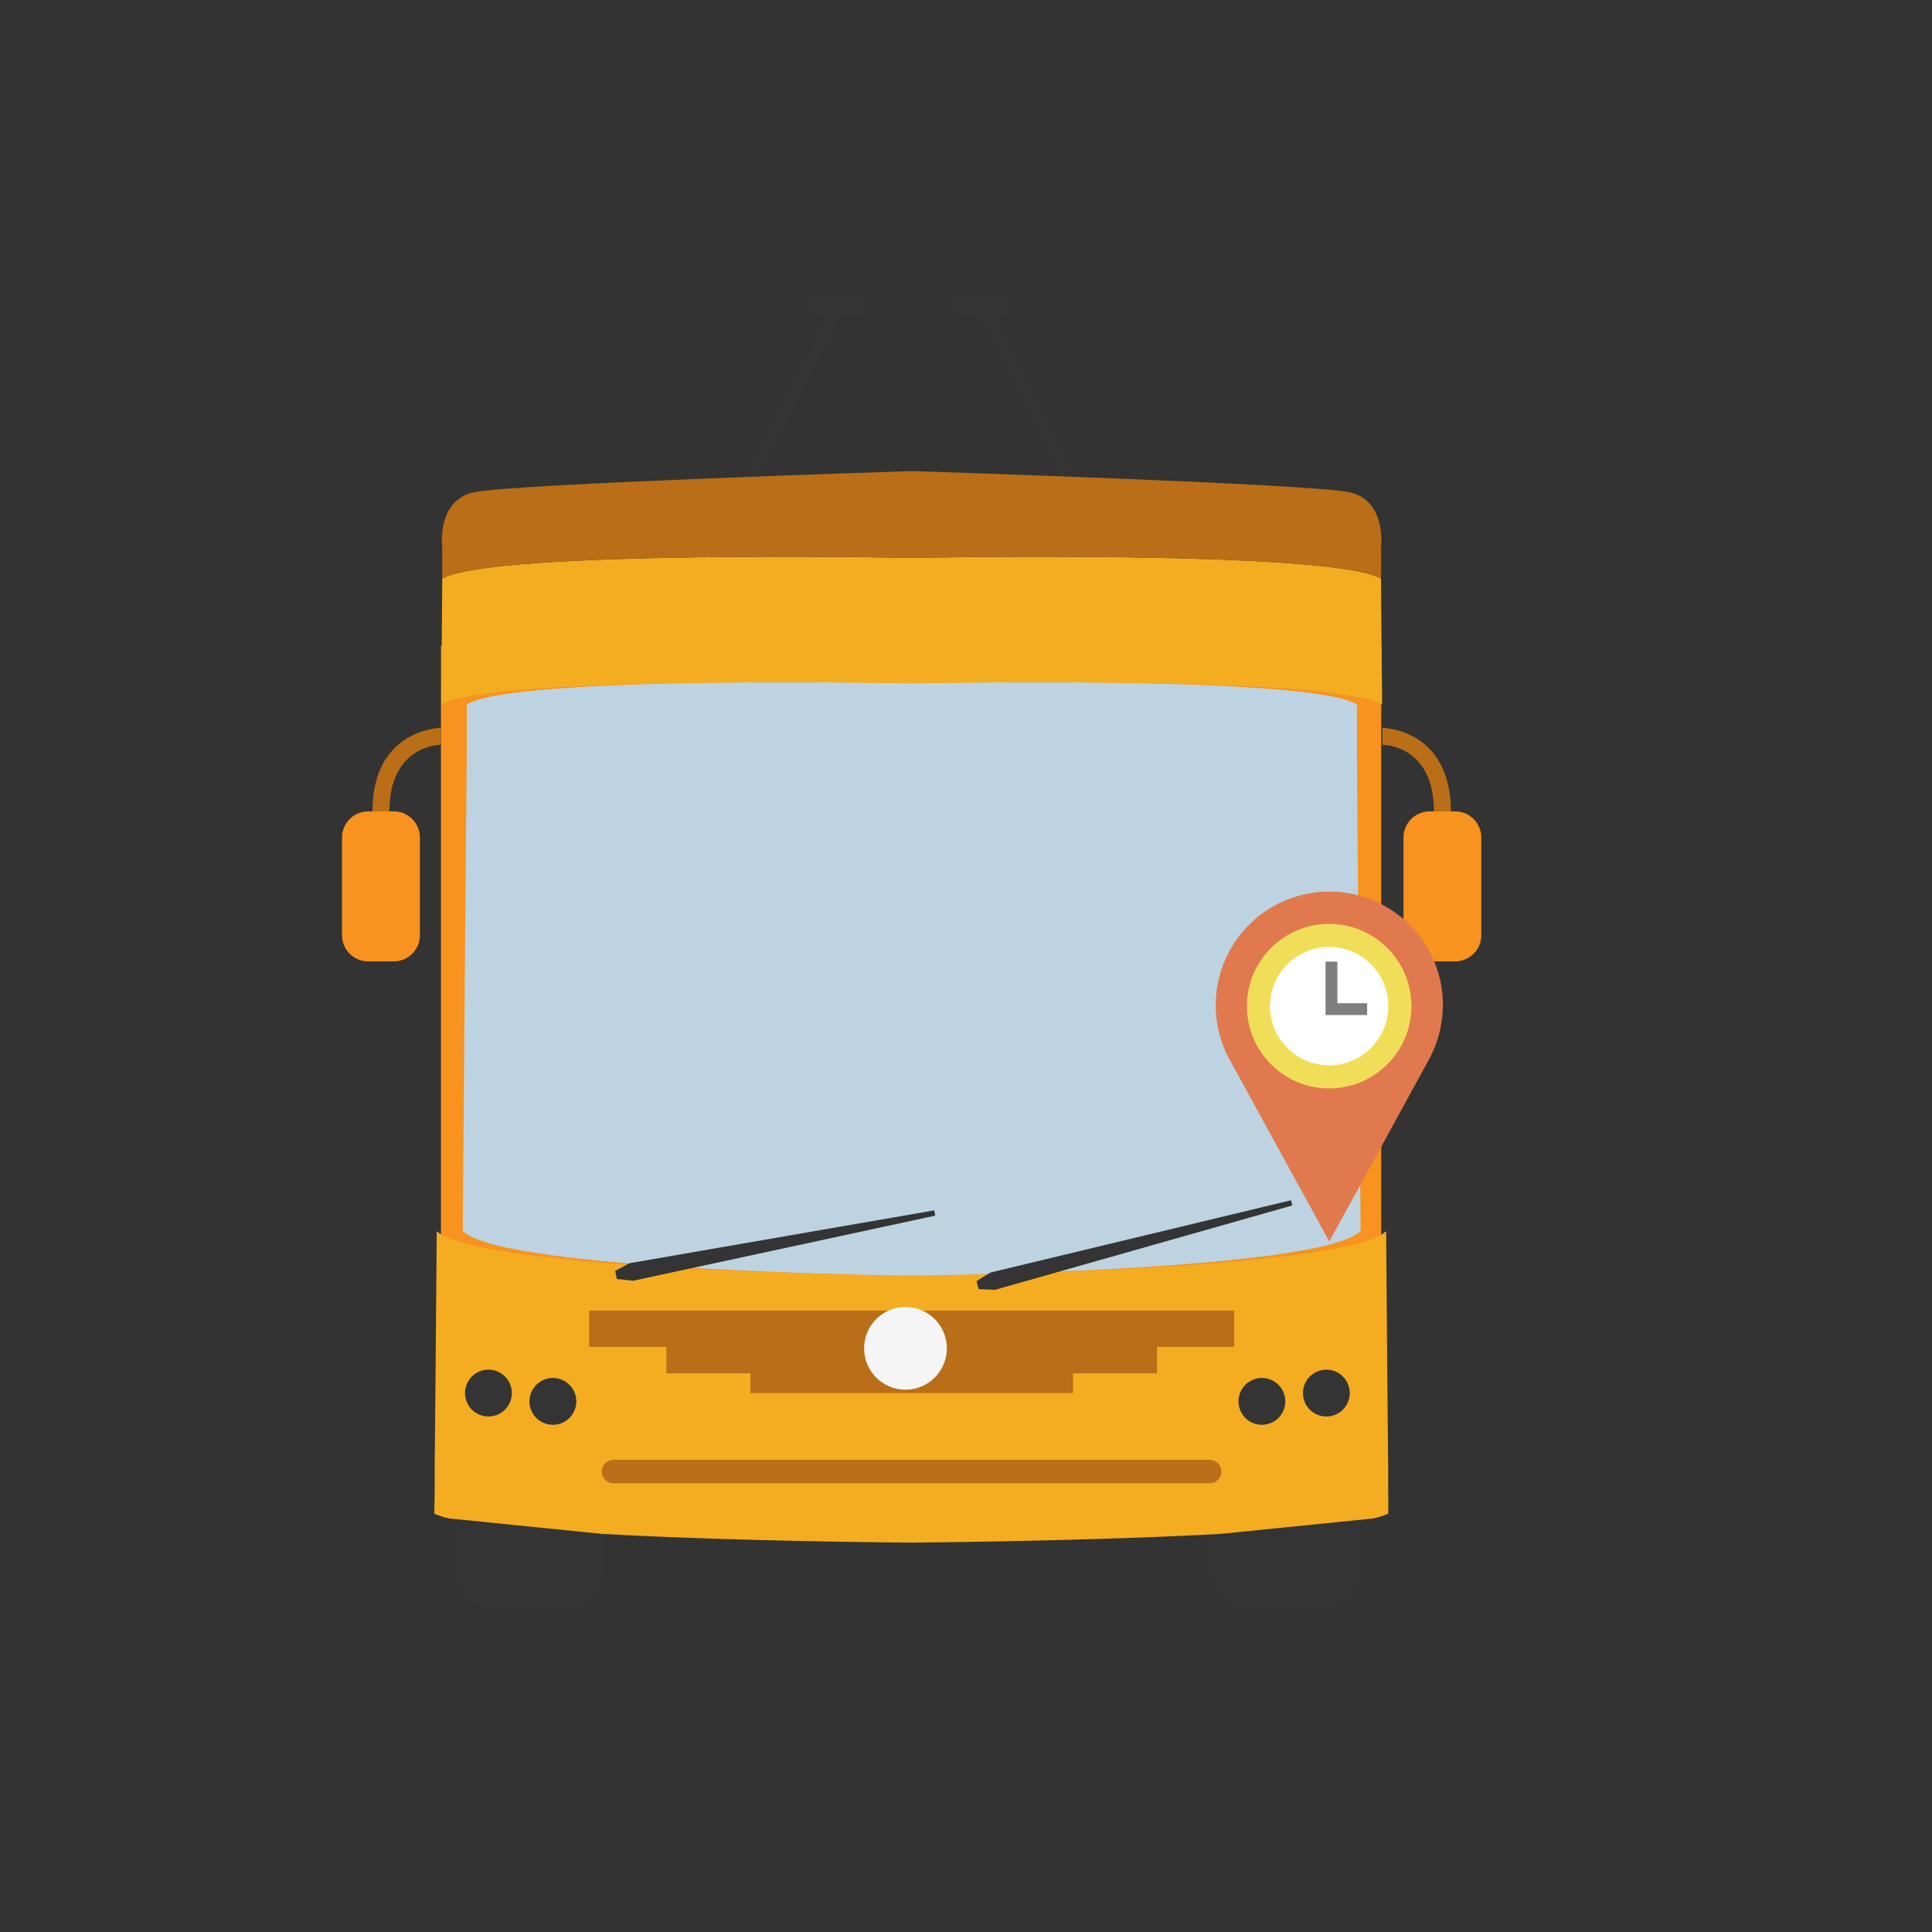
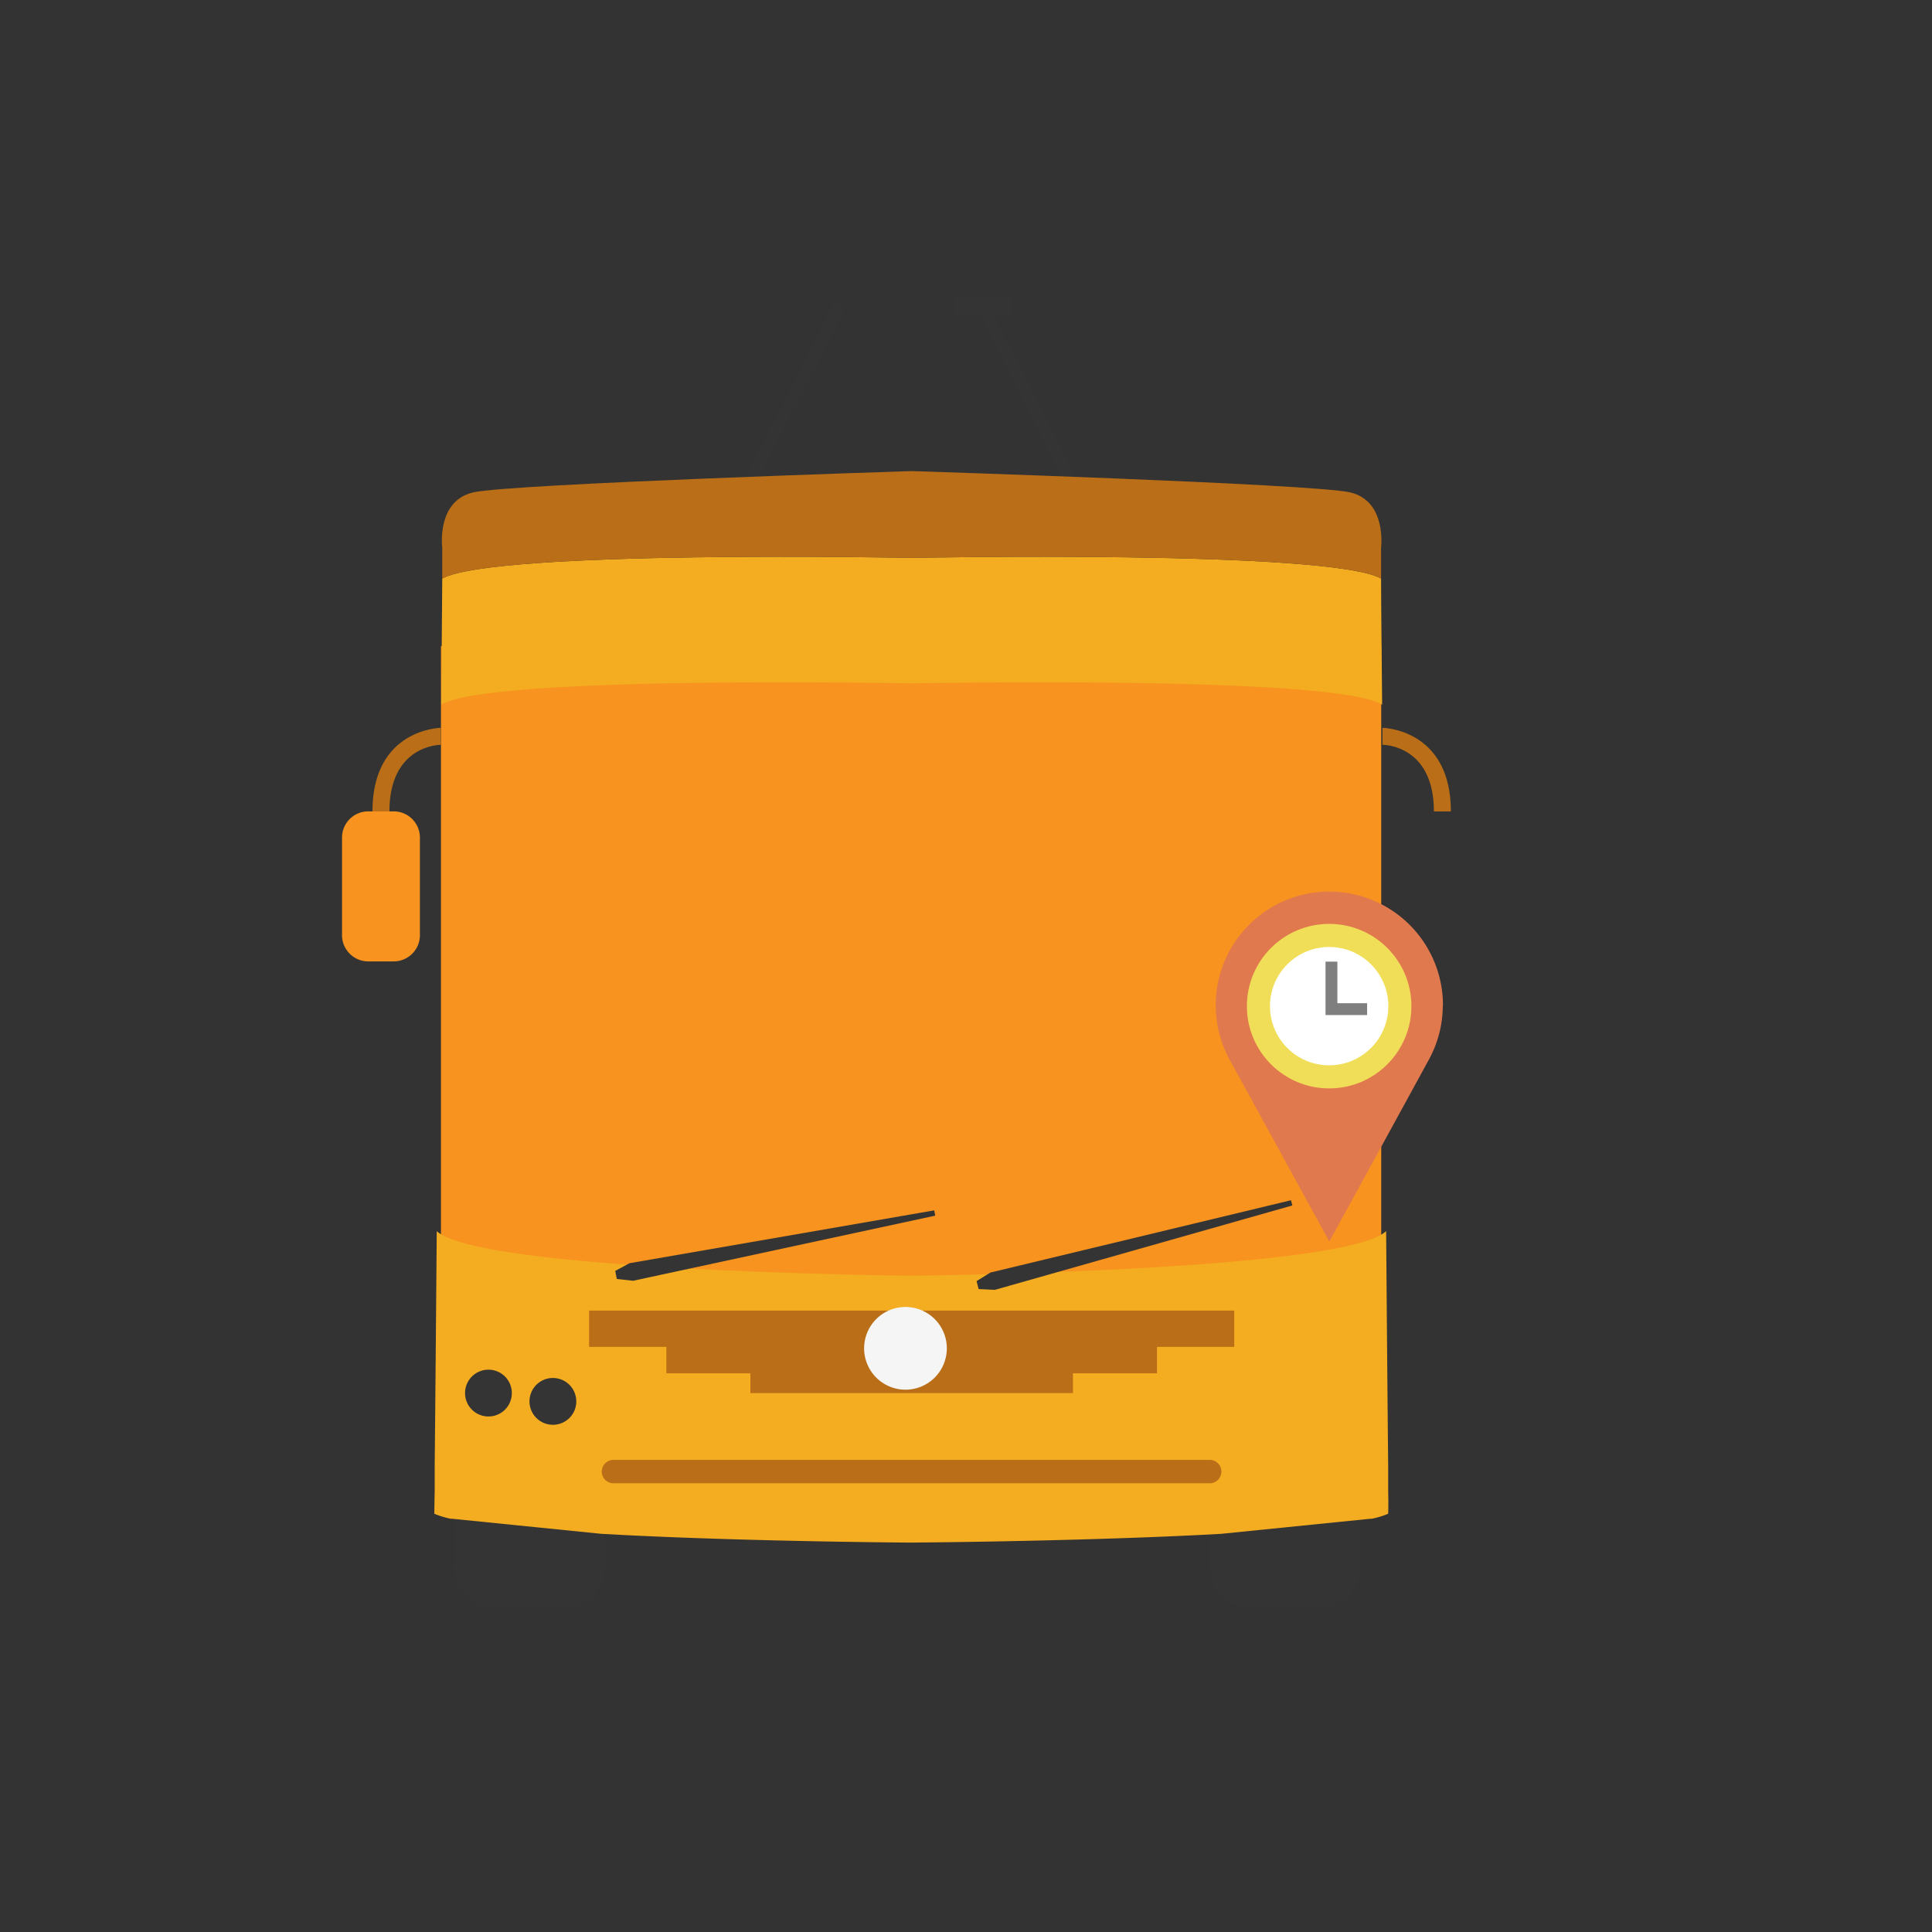
<svg xmlns="http://www.w3.org/2000/svg" id="图层_1" data-name="图层 1" viewBox="0 0 256 256">
  <rect x="0" y="0" width="256" height="256" fill="#333333" stroke="none" />
  <defs>
    <style>.cls-1{fill:#f7931e;}.cls-2{fill:#343434;}.cls-3{fill:#f4ad21;}.cls-4{fill:#b96e17;}.cls-5{fill:#bdd3e1;}.cls-6{fill:#f5f5f5;}.cls-7{fill:#e1794e;}.cls-8{fill:#f1de58;}.cls-9{fill:#fff;}.cls-10{fill:#7f7f7f;}</style>
  </defs>
  <title>manufacturers</title>
  <rect class="cls-1" x="58.43" y="85.61" width="124.59" height="97.07" />
  <polygon class="cls-2" points="140.85 63.42 142.66 63.45 130.79 40.05 129.36 40.78 140.85 63.42" />
  <rect class="cls-2" x="126.53" y="39.31" width="7.5" height="2.35" />
  <polygon class="cls-2" points="100.5 63.42 98.68 63.45 110.56 40.05 111.99 40.78 100.5 63.42" />
-   <rect class="cls-2" x="107.32" y="39.31" width="7.5" height="2.35" />
  <path class="cls-2" d="M160.31,201.38v6.19a5.63,5.63,0,0,0,5.63,5.62h8.72a5.62,5.62,0,0,0,5.62-5.62v-6.19a5.62,5.62,0,0,0-5.62-5.63h-8.72A5.62,5.62,0,0,0,160.31,201.38Z" />
  <path class="cls-2" d="M80.16,201.38v6.19a5.63,5.63,0,0,1-5.63,5.62H65.81a5.63,5.63,0,0,1-5.63-5.62v-6.19a5.63,5.63,0,0,1,5.63-5.63h8.72A5.62,5.62,0,0,1,80.16,201.38Z" />
  <path class="cls-3" d="M57.6,197.58c0-.17,0-1.41,0-3.5h0c.06-5.54.16-17.08.27-30.95,5.74,5.35,62.9,5.91,62.9,5.91s57.16-.56,62.9-5.91c.11,13.87.21,25.41.27,30.95h0c0,2.09,0,3.33,0,3.5.05,1.83,0,3,0,3a11.53,11.53,0,0,1-2.16.66l-.17,0-19.8,2-3,.16c-17.76.87-38.07,1-38.07,1s-20.31-.11-38.06-1l-3-.16-19.8-2-.17,0a11.77,11.77,0,0,1-2.16-.66S57.56,199.41,57.6,197.58Z" />
  <path class="cls-1" d="M45.32,123.81a3.48,3.48,0,0,0,3.38,3.58h3.56a3.48,3.48,0,0,0,3.38-3.58V111.09a3.48,3.48,0,0,0-3.38-3.58H48.7a3.48,3.48,0,0,0-3.38,3.58Z" />
  <path class="cls-4" d="M49.35,107.52H51.6c0-8.62,6.41-8.83,6.82-8.83h0V96.44C58.34,96.44,49.35,96.58,49.35,107.52Z" />
-   <path class="cls-5" d="M61.32,163.12c5.42,5.35,59.48,5.91,59.48,5.91s54.06-.56,59.49-5.91c-.16-20.11-.35-45.13-.49-63.76h0V97.11q0-1.92,0-3.75c-6-3.94-59-2.81-59-2.81s-53-1.13-58.95,2.81q0,1.83,0,3.75v2.25h0C61.67,118,61.48,143,61.32,163.12Z" />
  <path class="cls-3" d="M58.6,76.66c6.91-3.85,62.2-2.74,62.2-2.74s55.29-1.11,62.2,2.74c0,3.64.08,9.49.14,16.71-6.3-3.94-62.34-2.82-62.34-2.82s-56-1.12-62.33,2.82C58.52,86.15,58.57,80.3,58.6,76.66Z" />
  <path class="cls-4" d="M62.72,65.24c4.92-1.13,58.08-2.82,58.08-2.82s53.17,1.69,58.08,2.82S183,72.55,183,72.55s0,1.47,0,4.11c-6.91-3.85-62.2-2.74-62.2-2.74s-55.29-1.11-62.2,2.74c0-2.64,0-4.11,0-4.11S57.79,66.36,62.72,65.24Z" />
  <path class="cls-4" d="M79.73,195a1.56,1.56,0,0,0,1.56,1.54h79a1.55,1.55,0,1,0,0-3.1h-79A1.56,1.56,0,0,0,79.73,195Z" />
-   <path class="cls-1" d="M196.28,123.81a3.48,3.48,0,0,1-3.37,3.58h-3.57a3.48,3.48,0,0,1-3.37-3.58V111.09a3.48,3.48,0,0,1,3.37-3.58h3.57a3.48,3.48,0,0,1,3.37,3.58Z" />
  <path class="cls-4" d="M192.25,107.52H190c0-8.62-6.4-8.83-6.82-8.83h0V96.44C183.26,96.44,192.25,96.58,192.25,107.52Z" />
  <path class="cls-2" d="M173.94,201.29l-.17,0Z" />
  <path class="cls-2" d="M67.82,184.59a3.1,3.1,0,1,0-3.09,3.1A3.09,3.09,0,0,0,67.82,184.59Z" />
  <path class="cls-2" d="M76.36,185.7a3.1,3.1,0,1,0-3.09,3.09A3.09,3.09,0,0,0,76.36,185.7Z" />
-   <path class="cls-2" d="M172.65,184.59a3.1,3.1,0,1,1,3.09,3.1A3.09,3.09,0,0,1,172.65,184.59Z" />
-   <path class="cls-2" d="M164.11,185.7a3.1,3.1,0,1,1,3.09,3.09A3.09,3.09,0,0,1,164.11,185.7Z" />
  <polygon class="cls-2" points="123.79 160.38 123.85 160.73 123.86 160.74 123.92 161.08 83.88 169.71 81.73 169.47 81.63 168.96 81.62 168.91 81.52 168.4 83.42 167.38 123.79 160.38" />
  <polygon class="cls-2" points="171.06 159.04 171.15 159.38 171.15 159.39 171.24 159.73 131.83 170.91 129.68 170.81 129.54 170.31 129.53 170.26 129.4 169.75 131.23 168.62 171.06 159.04" />
  <polygon class="cls-4" points="120.8 173.66 163.54 173.66 163.54 178.47 153.31 178.47 153.31 181.97 142.17 181.97 142.17 184.59 120.8 184.59 99.43 184.59 99.43 181.97 88.3 181.97 88.3 178.47 78.06 178.47 78.06 173.66 120.8 173.66" />
  <path class="cls-6" d="M125.46,178.66a5.48,5.48,0,1,0-5.48,5.48A5.48,5.48,0,0,0,125.46,178.66Z" />
  <path class="cls-7" d="M191.18,133.2a15,15,0,0,1-1.86,7.23L182,153.82l-5.86,10.68-13.2-24.07a15.06,15.06,0,0,1,2.56-17.88,14.84,14.84,0,0,1,5.86-3.63,15.06,15.06,0,0,1,19.84,14.28Z" />
  <circle class="cls-8" cx="176.12" cy="133.32" r="10.9" />
  <circle class="cls-9" cx="176.12" cy="133.32" r="7.84" />
  <polygon class="cls-10" points="177.21 127.42 175.64 127.42 175.64 134.5 181.15 134.5 181.15 132.93 177.21 132.93 177.21 127.42" />
</svg>